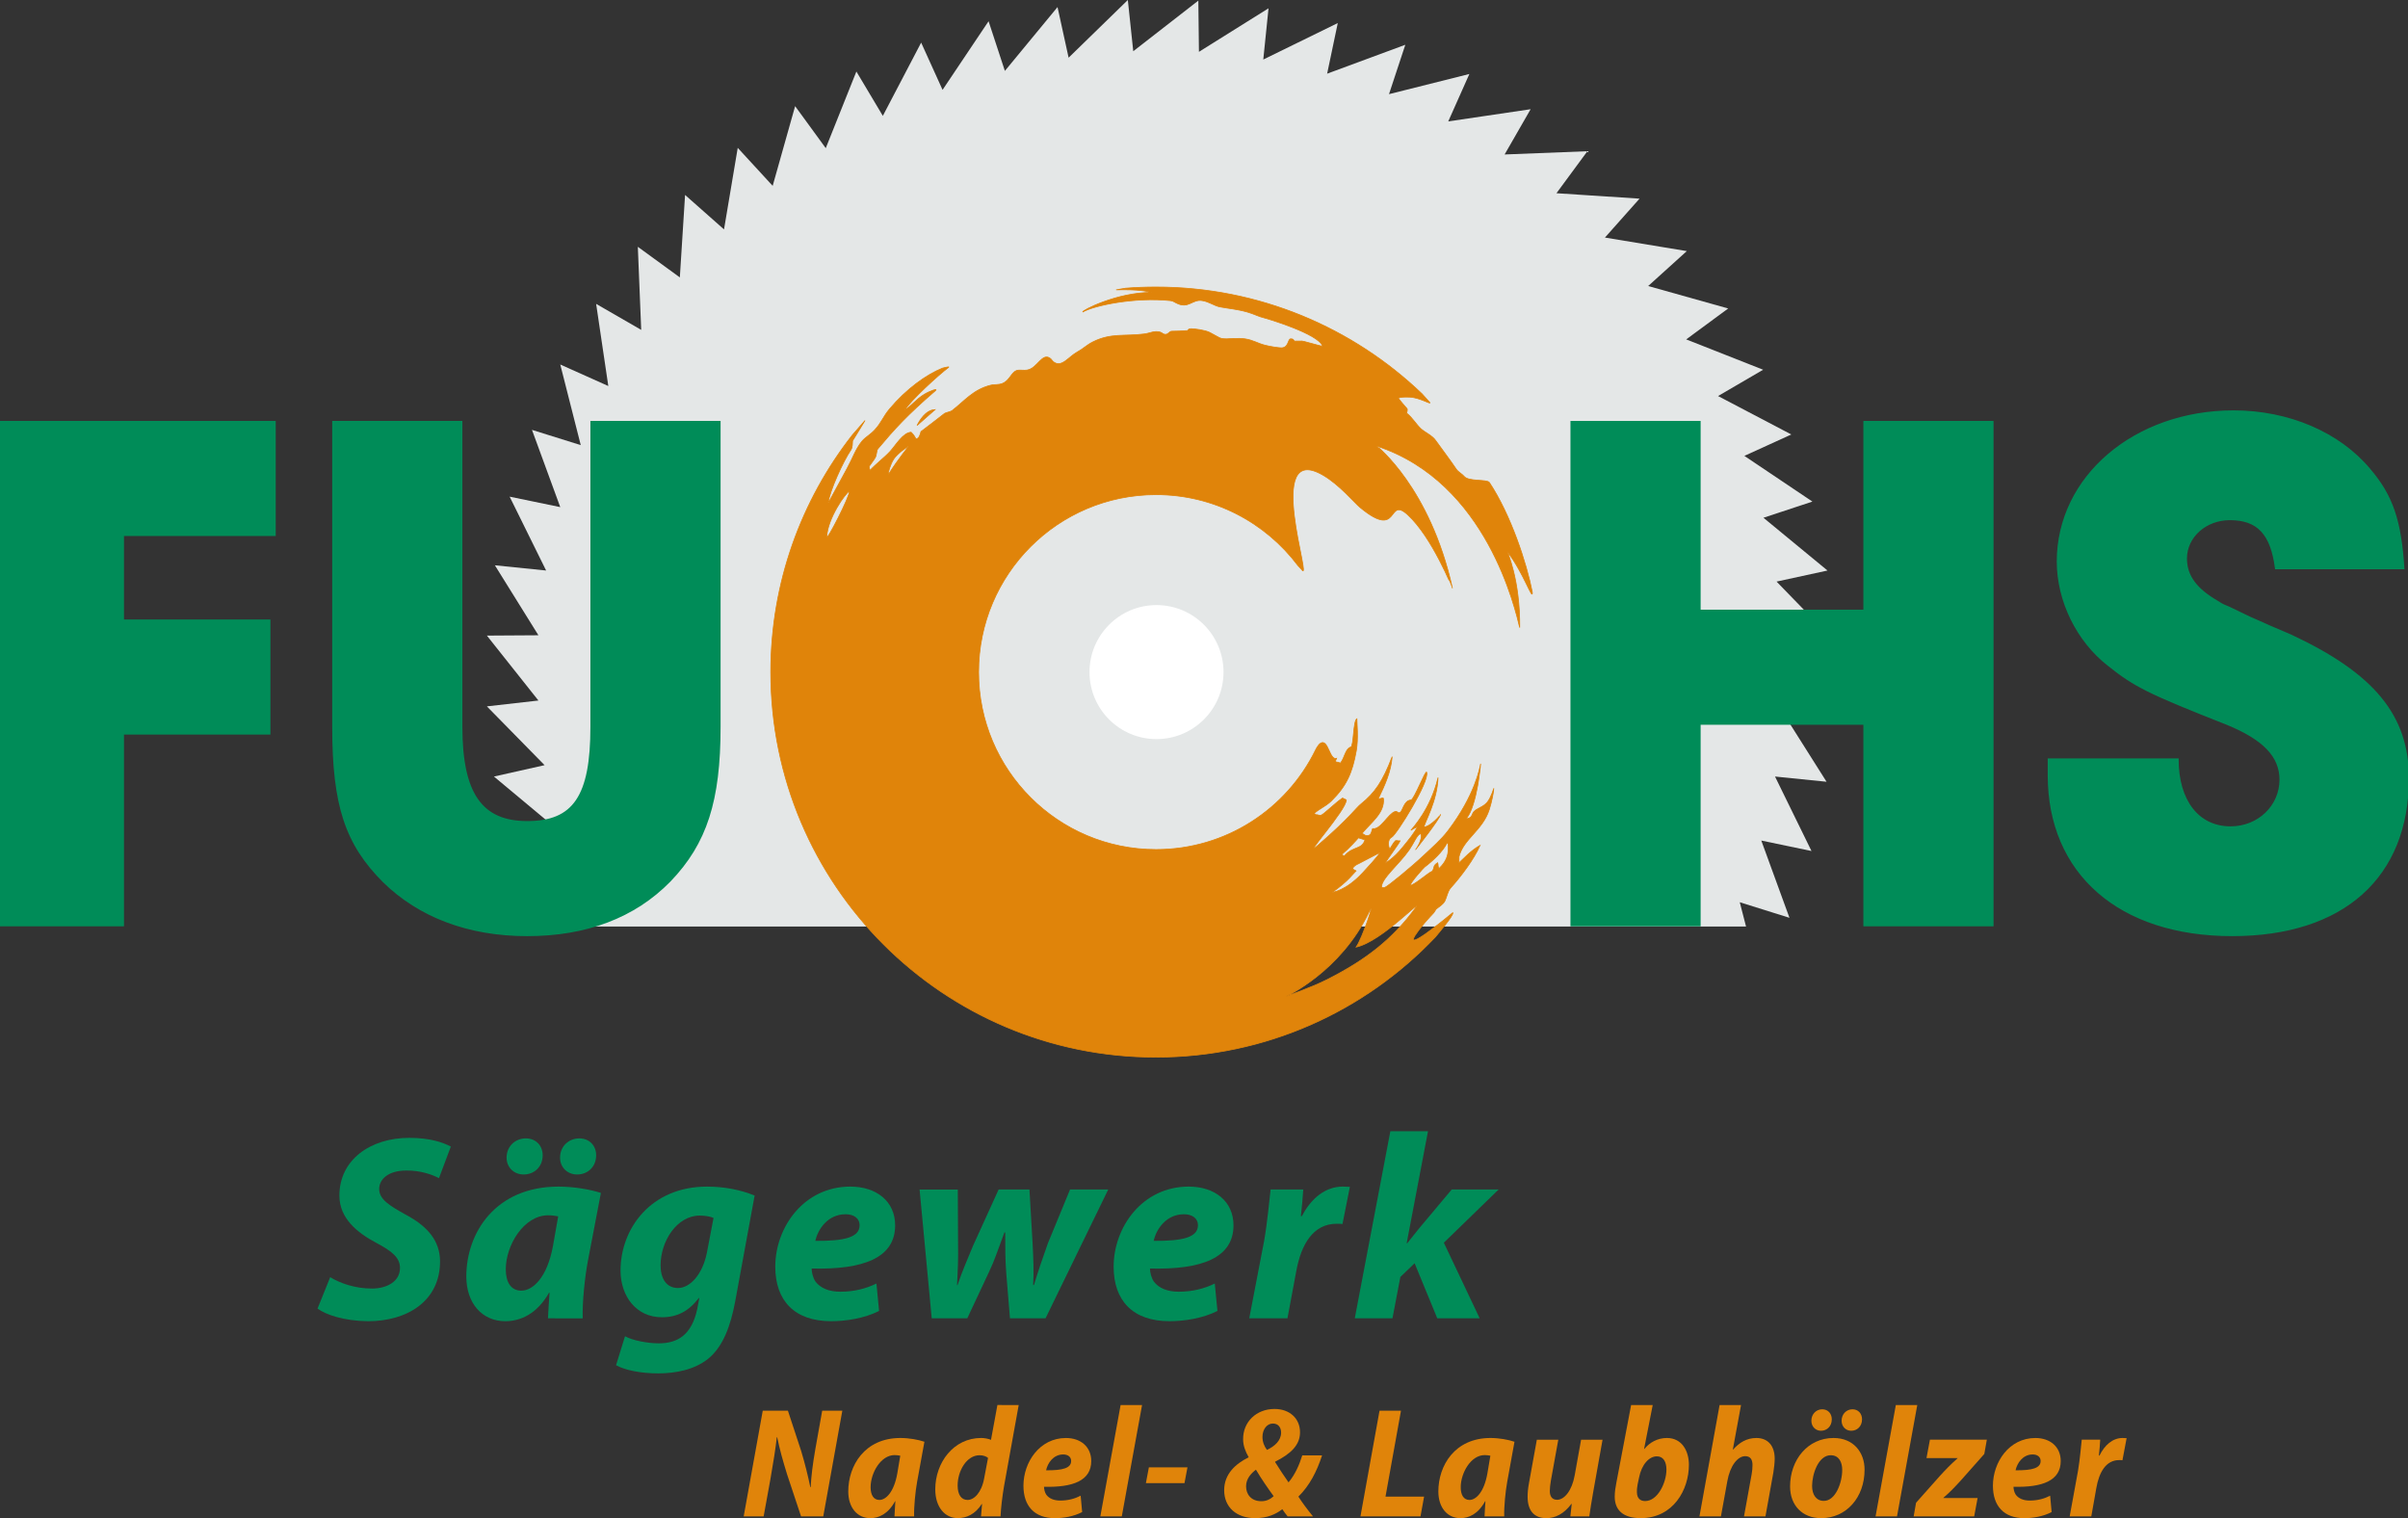
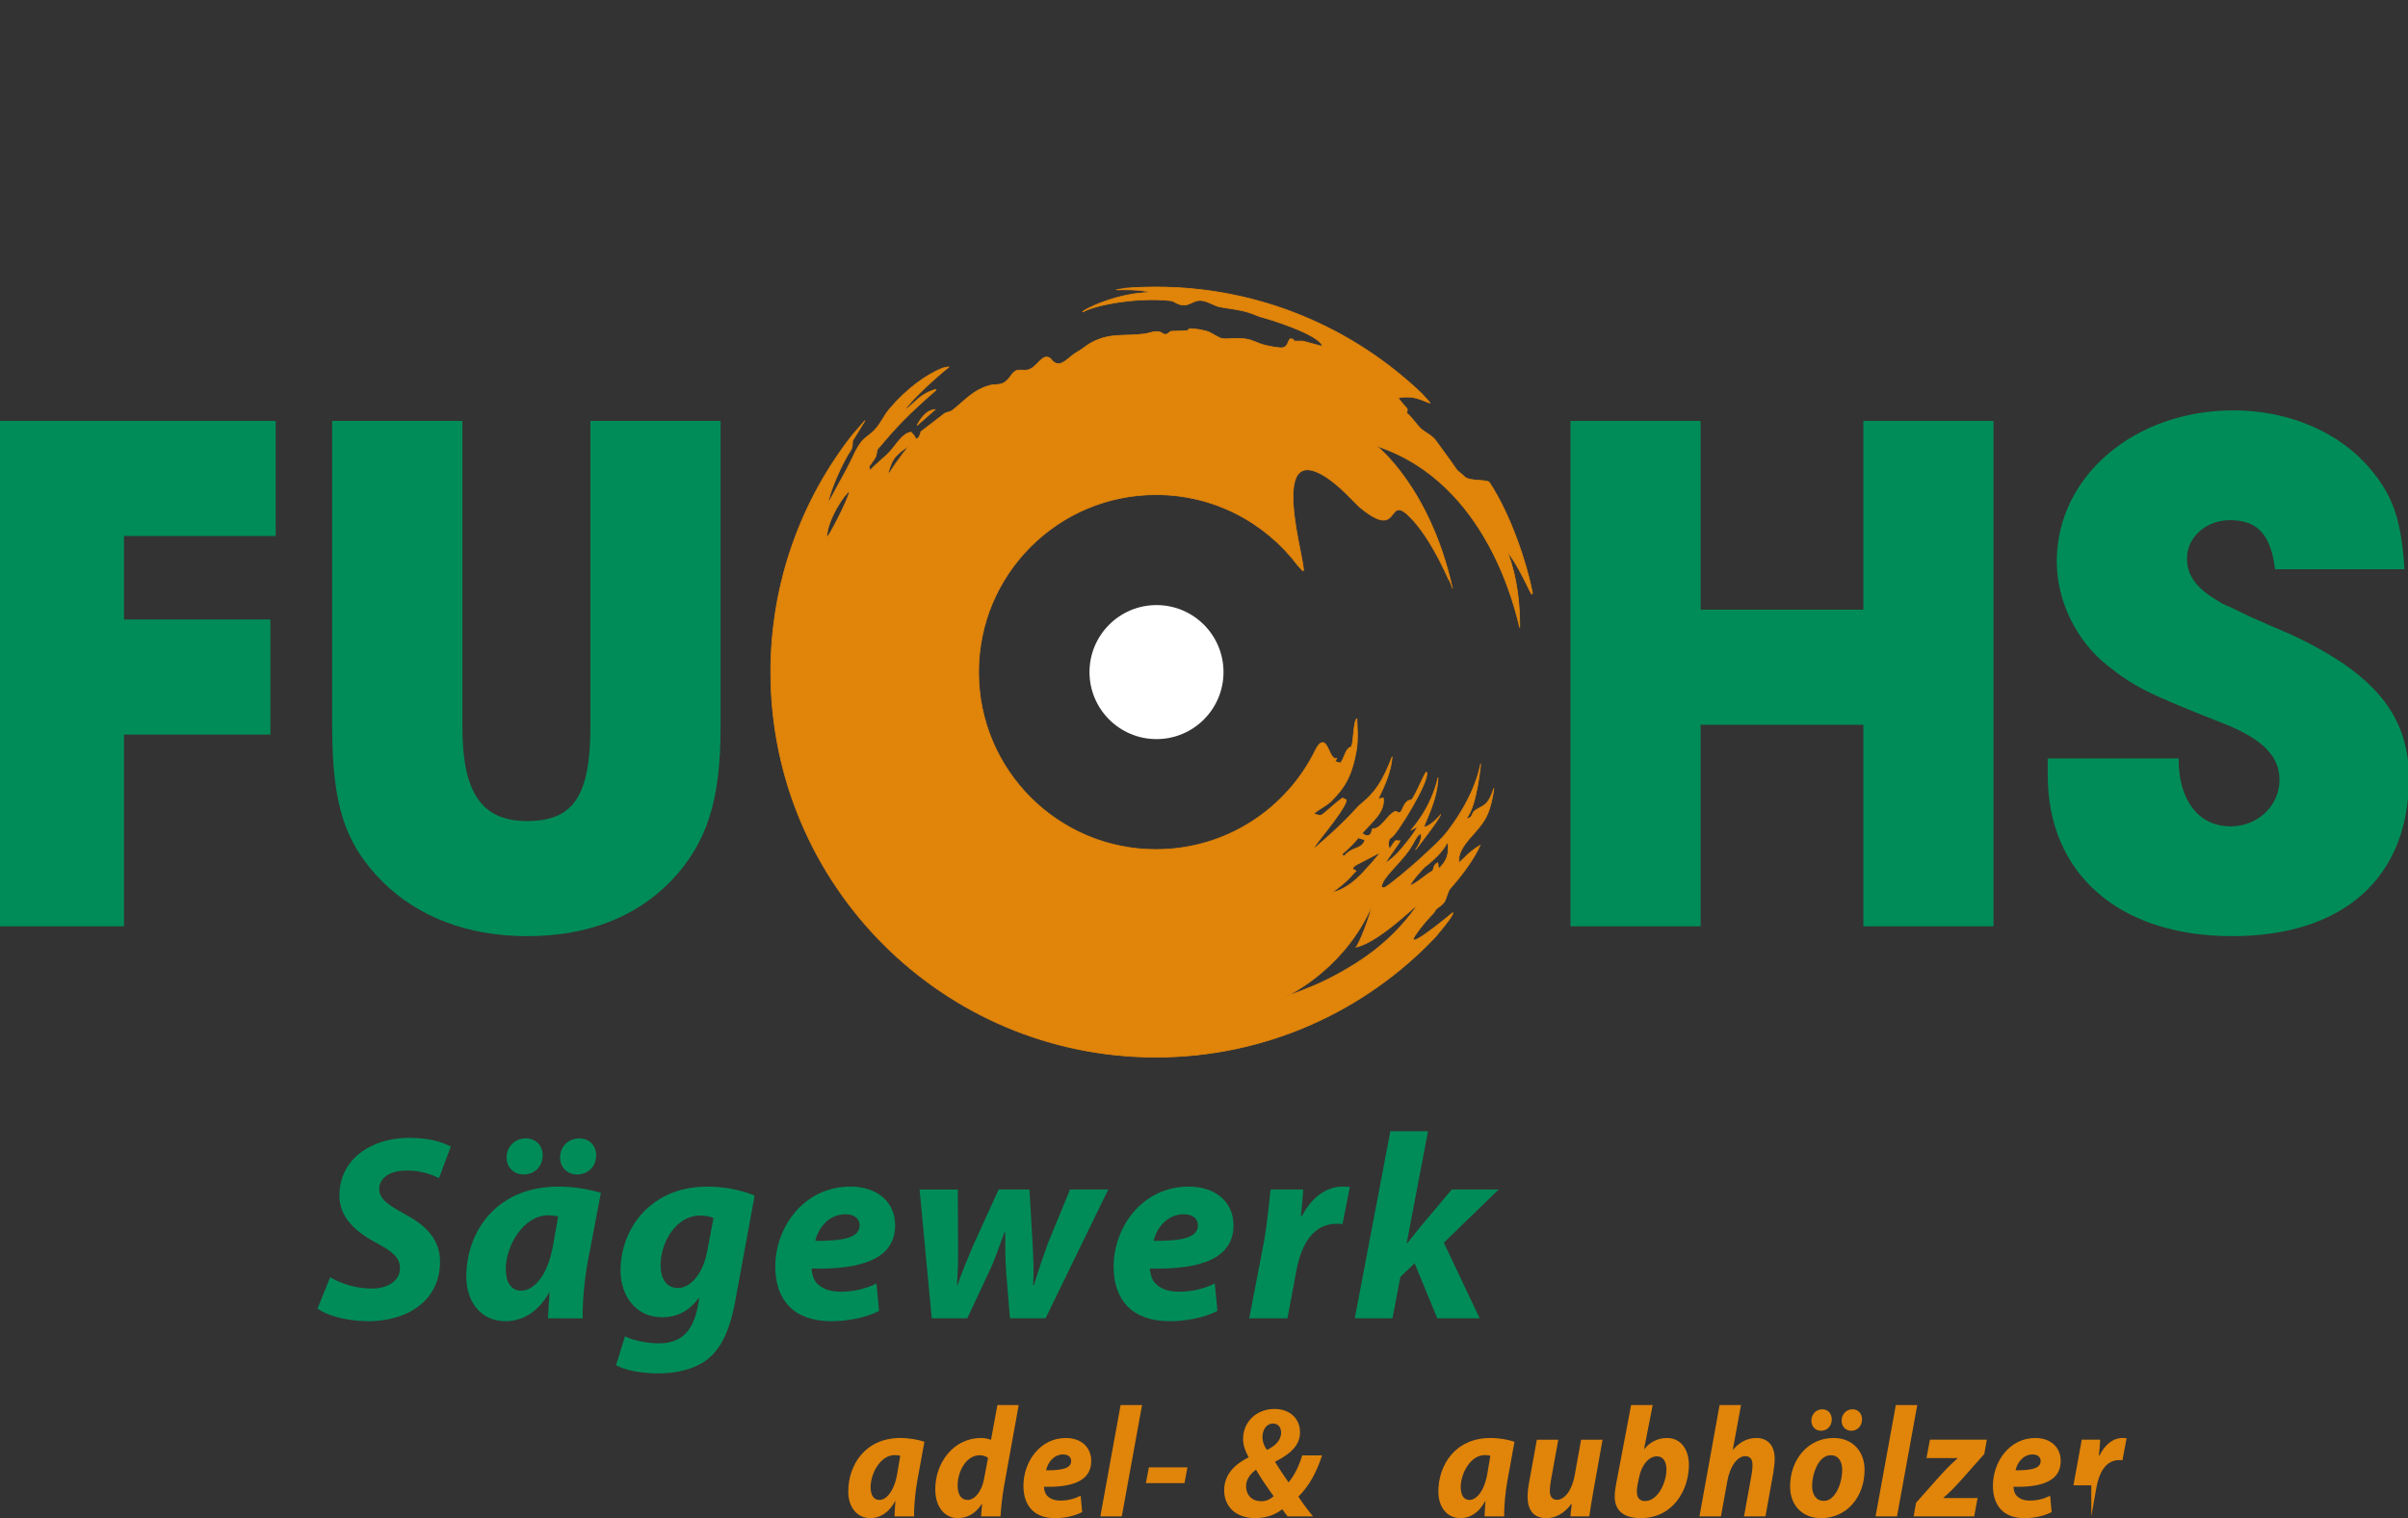
<svg xmlns="http://www.w3.org/2000/svg" version="1.1" id="Ebene_1" x="0px" y="0px" width="186.171px" height="117.373px" viewBox="0 0 186.171 117.373" enable-background="new 0 0 186.171 117.373" xml:space="preserve">
  <rect x="0" y="0" width="186.171" height="117.373" fill="#333333" stroke="none" />
  <g>
-     <polygon fill="#E4E7E7" points="42.932,71.633 40.962,70.588 44.566,68.946 39.307,65.391 43.079,64.117 38.189,60.037    42.104,59.158 37.643,54.612 41.627,54.16 37.643,49.14 41.627,49.115 38.261,43.705 42.222,44.109 39.402,38.398 43.316,39.207    41.129,33.235 44.9,34.414 43.316,28.181 47.031,29.845 46.089,23.493 49.574,25.504 49.313,19.081 52.561,21.448 52.965,15.072    55.976,17.735 57.037,11.431 59.738,14.368 61.474,8.207 63.842,11.454 66.21,5.53 68.255,8.958 71.218,3.295 72.873,6.947    76.43,1.641 77.691,5.482 81.761,0.547 82.618,4.46 87.197,0 87.616,3.961 92.648,0.047 92.694,4.008 98.074,0.642 97.669,4.603    103.428,1.783 102.606,5.696 108.65,3.461 107.389,7.279 113.602,5.72 111.969,9.386 118.338,8.444 116.327,11.943 122.727,11.692    120.335,14.939 126.759,15.358 124.083,18.367 130.413,19.413 127.426,22.114 133.613,23.849 130.366,26.24 136.315,28.585    132.829,30.62 138.493,33.591 134.864,35.246 140.124,38.779 136.338,40.029 141.29,44.109 137.352,44.965 141.835,49.582    137.85,50.01 141.764,55.039 137.803,55.039 141.217,60.441 137.233,60.037 140.053,65.795 136.172,64.986 138.35,70.959    134.507,69.755 134.993,71.633 42.932,71.633  " />
    <path fill="#FFFFFF" d="M84.233,51.963c0-2.861,2.319-5.182,5.18-5.182c2.862,0,5.181,2.32,5.181,5.182   c0,2.86-2.319,5.18-5.181,5.18C86.552,57.143,84.233,54.823,84.233,51.963L84.233,51.963z" />
    <path fill-rule="evenodd" clip-rule="evenodd" fill="#E0840A" d="M100.618,44.012c0.963,1.42-2.985-9.994,1.683-7.268   c1.265,0.739,2.417,2.125,2.831,2.47c3.146,2.621,2.065-0.926,3.713,0.594c1.902,1.759,3.455,5.696,3.449,5.677   c-1.74-7.816-5.863-11.002-5.843-10.995c8.55,2.811,10.72,12.733,11.045,14.034c0.038-3.713-0.987-5.917-0.964-5.886   c1.291,1.696,1.971,3.883,1.94,3.16c-0.438-2.257-1.679-6.021-3.325-8.498c-0.184-0.261-1.638-0.046-1.96-0.48   c-0.092-0.131-0.45-0.335-0.578-0.521c-0.509-0.76-1.163-1.608-1.624-2.26c-0.266-0.38-0.853-0.626-1.148-0.909   c-0.352-0.337-0.646-0.839-1.067-1.176c-0.017-0.075,0.063-0.253,0.024-0.347c-0.246-0.267-0.518-0.61-0.697-0.827   c0.225-0.079,0.381-0.093,0.873-0.079c0.766,0.022,1.695,0.601,1.577,0.423l-0.603-0.672c-5.346-5.117-12.598-8.262-20.583-8.262   c-0.791,0-1.568,0.031-2.345,0.092l-0.725,0.125c1.822-0.037,2.32,0.104,2.758,0.2c-2.677-0.008-5.451,1.415-5.338,1.513   c0.879-0.504,4.019-1.166,6.766-0.879c0.187,0.019,0.282,0.085,0.446,0.174c0.957,0.515,1.244-0.304,2.026-0.174   c0.562,0.093,0.92,0.401,1.375,0.488c0.688,0.13,1.316,0.169,2.129,0.401c0.497,0.143,0.895,0.359,1.25,0.436   c0.312,0.076,4.232,1.253,4.542,2.182c0.03,0.094-1.597-0.452-1.667-0.376h-0.504c-0.084-0.097-0.06-0.175-0.281-0.175   c-0.242,0-0.145,0.695-0.729,0.695c-0.221,0-0.854-0.096-1.275-0.205c-0.557-0.141-0.916-0.4-1.539-0.49   c-0.537-0.077-1.391,0-1.391,0c-0.596,0-0.512-0.071-1.33-0.495c-0.393-0.195-1.222-0.288-1.443-0.288   c-0.22,0-0.198,0.093-0.274,0.144c-0.43,0.031-0.868,0.052-1.221,0.052c-0.188,0-0.257,0.239-0.479,0.239   c-0.221,0-0.245-0.128-0.414-0.173c-0.468-0.127-0.754,0.083-1.236,0.144c-1.55,0.195-2.56-0.087-3.958,0.609   c-0.502,0.251-0.717,0.513-1.211,0.782c-0.68,0.372-1.205,1.234-1.83,0.775c-0.124-0.091-0.149-0.196-0.275-0.286   c-0.619-0.446-0.987,0.756-1.736,0.901c-0.341,0.066-0.646-0.042-0.885,0.056c-0.381,0.163-0.525,0.761-1.036,0.977   c-0.352,0.149-0.597,0.061-0.967,0.155c-1.334,0.341-1.999,1.22-2.948,1.948c-0.163,0.12-0.471,0.142-0.591,0.229   c-0.668,0.521-1.314,1.021-1.821,1.4c-0.066,0.229-0.13,0.536-0.389,0.573c-0.075-0.155-0.177-0.34-0.375-0.523   c-0.625,0.03-1.178,1-1.627,1.488c-0.438,0.478-1.084,0.955-1.553,1.466l-0.069-0.3c0.163-0.244,0.367-0.496,0.472-0.68   c0.136-0.239,0.089-0.548,0.207-0.689c1.278-1.521,2.244-2.592,4.437-4.487c0.262-0.227-0.388-0.003-0.846,0.272   c-0.642,0.386-1.027,0.932-1.499,1.2c0.467-0.752,2.58-2.687,3.383-3.29c0.125-0.095-0.473,0.063-0.473,0.063   c-1.269,0.513-2.798,1.616-4.098,3.16c-0.504,0.599-0.625,1.066-1.161,1.636c-0.35,0.371-0.721,0.552-0.978,0.867   c-0.49,0.598-0.698,1.276-1.145,2.093c-0.571,1.041-1.259,2.337-1.461,2.67c0.1-0.9,1.156-3.222,1.758-4.102   c0.138-0.206,0.113-0.54,0.128-0.703c0.059-0.078,0.961-1.57,0.961-1.57L65.9,33.632c-3.954,5.054-6.311,11.417-6.311,18.331   c0,16.441,13.329,29.771,29.771,29.771c8.504,0,16.181-3.566,21.606-9.284c0.183-0.231,1.443-1.673,1.357-1.891   c0,0-4.943,4.136-2.234,0.856c0.282-0.343,0.762-0.846,0.762-0.846c0.061-0.075,0.115-0.186,0.178-0.278   c0.229-0.194,0.541-0.355,0.688-0.649c0.146-0.293,0.199-0.72,0.439-0.994c0.787-0.871,1.805-2.22,2.273-3.291   c-0.719,0.407-1.281,1.039-1.633,1.356l0.007-0.476c0.319-1.354,1.821-2.035,2.337-3.643c0.2-0.627,0.345-1.395,0.352-1.652   c0,0-0.209,0.715-0.5,1.072c-0.319,0.394-0.807,0.463-1.057,0.754c-0.115,0.136-0.131,0.404-0.357,0.478   c-0.227,0.075-0.1,0.048-0.195,0.021c0.824-1.021,1.092-4.222,1.092-4.222c-0.062,0.283-0.407,2.403-2.535,5.196   c-0.508,0.67-1.232,1.297-1.846,1.877c-0.952,0.899-2.798,2.417-3.023,2.49c-0.227,0.073-0.212-0.029-0.262,0.006   c-0.033-0.684,1.347-1.764,2.154-2.928c0.324-0.467,0.591-1.132,0.818-1.207c0.225-0.071,0.107,0.62-0.344,1.223   c0,0,1.869-2.371,1.943-2.74c0.029,0-0.725,0.919-1.289,0.983c0.051-0.37,1.026-1.995,1.09-3.831   c-0.567,2.445-1.994,3.934-2.1,4.081c0.211-0.151,0.479-0.229,0.536-0.345c-0.24,0.541-0.695,1.061-1.161,1.641   c-0.721,0.904-1.369,1.25-1.369,1.25c0.174-0.316,1.109-1.564,1.16-1.732c-0.141,0.016-0.264-0.043-0.362-0.009   c-0.159,0.153-0.336,0.505-0.444,0.64c-0.135-0.277-0.152-0.77,0.16-0.918c0.346-0.162,2.947-4.321,2.698-5.016   c-0.079-0.221-0.973,2.13-1.21,2.145c-0.572,0.037-0.637,0.896-0.863,0.971c-0.227,0.073-0.154-0.146-0.381-0.074   c-0.52,0.17-1.119,1.435-1.721,1.314c-0.076,0.105-0.07,0.448-0.295,0.521c-0.227,0.074-0.376-0.047-0.516-0.164   c0.718-0.857,1.745-1.576,1.648-2.674c-0.014-0.15-0.455,0.123-0.39-0.014c0.486-1.008,0.97-2.057,1.063-3.231   c-0.733,1.931-1.347,2.801-2.396,3.647c-0.424,0.332-0.771,0.979-3.373,3.233c-1.29,1.116,2.234-2.754,2.223-3.536l-0.29-0.143   c-0.595,0.391-1.433,1.25-1.658,1.325c-0.159,0.052-0.499-0.116-0.501-0.109c-0.049-0.155,0.834-0.544,1.286-0.986   c1.202-1.181,1.632-2.208,1.933-3.867c0.176-0.958,0.043-2.243,0.046-2.496c-0.294,0.179-0.239,2.111-0.465,2.186   c-0.44,0.143-0.47,0.835-0.808,1.246c-0.092-0.055-0.305-0.083-0.401-0.114l0.106-0.253c-0.541,0.172-0.642-1.507-1.22-1.183   c-0.218,0.123-0.407,0.537-0.407,0.537c-2.23,4.558-6.915,7.694-12.331,7.694c-7.576,0-13.717-6.142-13.717-13.718   s6.141-13.718,13.717-13.718c4.482,0,8.463,2.149,10.965,5.474L100.618,44.012L100.618,44.012z M105.037,66.775l1.647-0.861   c-0.079,0.225-1.161,1.386-1.309,1.545c-1.332,1.438-2.379,1.532-2.379,1.532c1.236-0.856,1.687-1.521,1.846-1.663   c-0.076-0.056-0.165-0.056-0.269-0.168C104.66,66.961,104.852,66.854,105.037,66.775L105.037,66.775z M99.403,77.045   c0,0,4.212-1.875,6.461-6.571c0.508-1.06-0.537,2.082-1.014,2.747c1.996-0.428,5.328-4.027,4.563-2.993   c-1.759,2.376-3.744,3.958-6.809,5.51C101.405,76.348,99.403,77.045,99.403,77.045L99.403,77.045z M111.886,65.141   c0.118,0.1,0.103,0.528,0.048,0.855c-0.089,0.51-0.411,0.898-0.668,1.139c-0.121-0.099-0.047-0.285-0.113-0.438   c-0.398,0.258-0.216,0.342-0.414,0.656c-0.328,0.127-1.314,1.023-1.702,1.104c-0.024-0.209,1.062-1.404,1.122-1.436   C110.696,66.621,111.602,65.803,111.886,65.141L111.886,65.141z M105.023,64.775l0.505,0.156c-0.221,0.765-0.914,0.48-1.55,1.203   c-0.062,0.074-0.12,0.014-0.243-0.071C104.319,65.57,104.834,64.994,105.023,64.775L105.023,64.775z M70.23,34.511   c-0.019,0.082-0.694,0.828-1.554,2.191c-0.027-0.126,0.149-0.788,0.419-1.206C69.413,35.006,70.231,34.5,70.23,34.511L70.23,34.511   z M65.674,37.977c0.025,0.412-1.761,3.884-1.75,3.531C63.967,40.118,65.373,38.093,65.674,37.977L65.674,37.977z M72.295,31.667   c-0.357,0.315-1.362,1.192-1.395,1.229C71.061,32.57,71.553,31.691,72.295,31.667L72.295,31.667z" />
    <path fill="none" stroke="#E0840A" stroke-width="0.057" stroke-miterlimit="3.864" d="M100.618,44.012   c0.963,1.42-2.985-9.994,1.683-7.268c1.265,0.739,2.417,2.125,2.831,2.47c3.146,2.621,2.065-0.926,3.713,0.594   c1.902,1.759,3.455,5.696,3.449,5.677c-1.74-7.816-5.863-11.002-5.843-10.995c8.55,2.811,10.72,12.733,11.045,14.034   c0.038-3.713-0.987-5.917-0.964-5.886c1.291,1.696,1.971,3.883,1.94,3.16c-0.438-2.257-1.679-6.021-3.325-8.498   c-0.184-0.261-1.638-0.046-1.96-0.48c-0.092-0.131-0.45-0.335-0.578-0.521c-0.509-0.76-1.163-1.608-1.624-2.26   c-0.266-0.38-0.853-0.626-1.148-0.909c-0.352-0.337-0.646-0.839-1.067-1.176c-0.017-0.075,0.063-0.253,0.024-0.347   c-0.246-0.267-0.518-0.61-0.697-0.827c0.225-0.079,0.381-0.093,0.873-0.079c0.766,0.022,1.695,0.601,1.577,0.423l-0.603-0.672   c-5.346-5.117-12.598-8.262-20.583-8.262c-0.791,0-1.568,0.031-2.345,0.092l-0.725,0.125c1.822-0.037,2.32,0.104,2.758,0.2   c-2.677-0.008-5.451,1.415-5.338,1.513c0.879-0.504,4.019-1.166,6.766-0.879c0.187,0.019,0.282,0.085,0.446,0.174   c0.957,0.515,1.244-0.304,2.026-0.174c0.562,0.093,0.92,0.401,1.375,0.488c0.688,0.13,1.316,0.169,2.129,0.401   c0.497,0.143,0.895,0.359,1.25,0.436c0.312,0.076,4.232,1.253,4.542,2.182c0.03,0.094-1.597-0.452-1.667-0.376h-0.504   c-0.084-0.097-0.06-0.175-0.281-0.175c-0.242,0-0.145,0.695-0.729,0.695c-0.221,0-0.854-0.096-1.275-0.205   c-0.557-0.141-0.916-0.4-1.539-0.49c-0.537-0.077-1.391,0-1.391,0c-0.596,0-0.512-0.071-1.33-0.495   c-0.393-0.195-1.222-0.288-1.443-0.288c-0.22,0-0.198,0.093-0.274,0.144c-0.43,0.031-0.868,0.052-1.221,0.052   c-0.188,0-0.257,0.239-0.479,0.239c-0.221,0-0.245-0.128-0.414-0.173c-0.468-0.127-0.754,0.083-1.236,0.144   c-1.55,0.195-2.56-0.087-3.958,0.609c-0.502,0.251-0.717,0.513-1.211,0.782c-0.68,0.372-1.205,1.234-1.83,0.775   c-0.124-0.091-0.149-0.196-0.275-0.286c-0.619-0.446-0.987,0.756-1.736,0.901c-0.341,0.066-0.646-0.042-0.885,0.056   c-0.381,0.163-0.525,0.761-1.036,0.977c-0.352,0.149-0.597,0.061-0.967,0.155c-1.334,0.341-1.999,1.22-2.948,1.948   c-0.163,0.12-0.471,0.142-0.591,0.229c-0.668,0.521-1.314,1.021-1.821,1.4c-0.066,0.229-0.13,0.536-0.389,0.573   c-0.075-0.155-0.177-0.34-0.375-0.523c-0.625,0.03-1.178,1-1.627,1.488c-0.438,0.478-1.084,0.955-1.553,1.466l-0.069-0.3   c0.163-0.244,0.367-0.496,0.472-0.68c0.136-0.239,0.089-0.548,0.207-0.689c1.278-1.521,2.244-2.592,4.437-4.487   c0.262-0.227-0.388-0.003-0.846,0.272c-0.642,0.386-1.027,0.932-1.499,1.2c0.467-0.752,2.58-2.687,3.383-3.29   c0.125-0.095-0.473,0.063-0.473,0.063c-1.269,0.513-2.798,1.616-4.098,3.16c-0.504,0.599-0.625,1.066-1.161,1.636   c-0.35,0.371-0.721,0.552-0.978,0.867c-0.49,0.598-0.698,1.276-1.145,2.093c-0.571,1.041-1.259,2.337-1.461,2.67   c0.1-0.9,1.156-3.222,1.758-4.102c0.138-0.206,0.113-0.54,0.128-0.703c0.059-0.078,0.961-1.57,0.961-1.57L65.9,33.632   c-3.954,5.054-6.311,11.417-6.311,18.331c0,16.441,13.329,29.771,29.771,29.771c8.504,0,16.181-3.566,21.606-9.284   c0.183-0.231,1.443-1.673,1.357-1.891c0,0-4.943,4.136-2.234,0.856c0.282-0.343,0.762-0.846,0.762-0.846   c0.061-0.075,0.115-0.186,0.178-0.278c0.229-0.194,0.541-0.355,0.688-0.649c0.146-0.293,0.199-0.72,0.439-0.994   c0.787-0.871,1.805-2.22,2.273-3.291c-0.719,0.407-1.281,1.039-1.633,1.356l0.007-0.476c0.319-1.354,1.821-2.035,2.337-3.643   c0.2-0.627,0.345-1.395,0.352-1.652c0,0-0.209,0.715-0.5,1.072c-0.319,0.394-0.807,0.463-1.057,0.754   c-0.115,0.136-0.131,0.404-0.357,0.478c-0.227,0.075-0.1,0.048-0.195,0.021c0.824-1.021,1.092-4.222,1.092-4.222   c-0.062,0.283-0.407,2.403-2.535,5.196c-0.508,0.67-1.232,1.297-1.846,1.877c-0.952,0.899-2.798,2.417-3.023,2.49   c-0.227,0.073-0.212-0.029-0.262,0.006c-0.033-0.684,1.347-1.764,2.154-2.928c0.324-0.467,0.591-1.132,0.818-1.207   c0.225-0.071,0.107,0.62-0.344,1.223c0,0,1.869-2.371,1.943-2.74c0.029,0-0.725,0.919-1.289,0.983   c0.051-0.37,1.026-1.995,1.09-3.831c-0.567,2.445-1.994,3.934-2.1,4.081c0.211-0.151,0.479-0.229,0.536-0.345   c-0.24,0.541-0.695,1.061-1.161,1.641c-0.721,0.904-1.369,1.25-1.369,1.25c0.174-0.316,1.109-1.564,1.16-1.732   c-0.141,0.016-0.264-0.043-0.362-0.009c-0.159,0.153-0.336,0.505-0.444,0.64c-0.135-0.277-0.152-0.77,0.16-0.918   c0.346-0.162,2.947-4.321,2.698-5.016c-0.079-0.221-0.973,2.13-1.21,2.145c-0.572,0.037-0.637,0.896-0.863,0.971   c-0.227,0.073-0.154-0.146-0.381-0.074c-0.52,0.17-1.119,1.435-1.721,1.314c-0.076,0.105-0.07,0.448-0.295,0.521   c-0.227,0.074-0.376-0.047-0.516-0.164c0.718-0.857,1.745-1.576,1.648-2.674c-0.014-0.15-0.455,0.123-0.39-0.014   c0.486-1.008,0.97-2.057,1.063-3.231c-0.733,1.931-1.347,2.801-2.396,3.647c-0.424,0.332-0.771,0.979-3.373,3.233   c-1.29,1.116,2.234-2.754,2.223-3.536l-0.29-0.143c-0.595,0.391-1.433,1.25-1.658,1.325c-0.159,0.052-0.499-0.116-0.501-0.109   c-0.049-0.155,0.834-0.544,1.286-0.986c1.202-1.181,1.632-2.208,1.933-3.867c0.176-0.958,0.043-2.243,0.046-2.496   c-0.294,0.179-0.239,2.111-0.465,2.186c-0.44,0.143-0.47,0.835-0.808,1.246c-0.092-0.055-0.305-0.083-0.401-0.114l0.106-0.253   c-0.541,0.172-0.642-1.507-1.22-1.183c-0.218,0.123-0.407,0.537-0.407,0.537c-2.23,4.558-6.915,7.694-12.331,7.694   c-7.576,0-13.717-6.142-13.717-13.718s6.141-13.718,13.717-13.718c4.482,0,8.463,2.149,10.965,5.474L100.618,44.012L100.618,44.012   z M105.037,66.775l1.647-0.861c-0.079,0.225-1.161,1.386-1.309,1.545c-1.332,1.438-2.379,1.532-2.379,1.532   c1.236-0.856,1.687-1.521,1.846-1.663c-0.076-0.056-0.165-0.056-0.269-0.168C104.66,66.961,104.852,66.854,105.037,66.775   L105.037,66.775z M99.403,77.045c0,0,4.212-1.875,6.461-6.571c0.508-1.06-0.537,2.082-1.014,2.747   c1.996-0.428,5.328-4.027,4.563-2.993c-1.759,2.376-3.744,3.958-6.809,5.51C101.405,76.348,99.403,77.045,99.403,77.045   L99.403,77.045z M111.886,65.141c0.118,0.1,0.103,0.528,0.048,0.855c-0.089,0.51-0.411,0.898-0.668,1.139   c-0.121-0.099-0.047-0.285-0.113-0.438c-0.398,0.258-0.216,0.342-0.414,0.656c-0.328,0.127-1.314,1.023-1.702,1.104   c-0.024-0.209,1.062-1.404,1.122-1.436C110.696,66.621,111.602,65.803,111.886,65.141L111.886,65.141z M105.023,64.775l0.505,0.156   c-0.221,0.765-0.914,0.48-1.55,1.203c-0.062,0.074-0.12,0.014-0.243-0.071C104.319,65.57,104.834,64.994,105.023,64.775   L105.023,64.775z M70.23,34.511c-0.019,0.082-0.694,0.828-1.554,2.191c-0.027-0.126,0.149-0.788,0.419-1.206   C69.413,35.006,70.231,34.5,70.23,34.511L70.23,34.511z M65.674,37.977c0.025,0.412-1.761,3.884-1.75,3.531   C63.967,40.118,65.373,38.093,65.674,37.977L65.674,37.977z M72.295,31.667c-0.357,0.315-1.362,1.192-1.395,1.229   C71.061,32.57,71.553,31.691,72.295,31.667L72.295,31.667z" />
-     <path fill="#E0840A" d="M59.04,117.238l0.52-2.861c0.229-1.298,0.413-2.449,0.494-3.251h0.035c0.208,0.995,0.416,1.735,0.76,2.851   l1.084,3.262h1.716l1.474-8.173h-1.556l-0.53,2.972c-0.207,1.199-0.322,2.097-0.357,2.936h-0.034   c-0.185-0.898-0.393-1.747-0.704-2.791l-1.025-3.116h-1.946l-1.474,8.173H59.04L59.04,117.238z" />
    <path fill-rule="evenodd" clip-rule="evenodd" fill="#E0840A" d="M70.674,117.238c-0.022-0.738,0.093-1.903,0.23-2.667l0.566-3.104   c-0.461-0.158-1.176-0.291-1.856-0.291c-2.765,0-4.032,2.135-4.032,4.135c0,1.237,0.691,2.063,1.707,2.063   c0.657,0,1.382-0.329,1.912-1.311h0.022c-0.022,0.424-0.057,0.838-0.068,1.176H70.674L70.674,117.238z M69.373,113.916   c-0.254,1.455-0.888,2.05-1.382,2.05c-0.461,0-0.681-0.4-0.681-0.982c0-1.104,0.784-2.486,1.855-2.486   c0.173,0,0.311,0.024,0.438,0.05L69.373,113.916L69.373,113.916z" />
    <path fill-rule="evenodd" clip-rule="evenodd" fill="#E0840A" d="M77.113,108.629l-0.495,2.691   c-0.231-0.098-0.531-0.145-0.761-0.145c-2.132,0-3.548,1.903-3.548,3.965c0,1.431,0.783,2.232,1.74,2.232   c0.668,0,1.359-0.305,1.854-1.093h0.024l-0.081,0.958h1.509c0.035-0.703,0.138-1.54,0.265-2.304l1.14-6.306H77.113L77.113,108.629z    M76.087,114.305c-0.208,1.127-0.794,1.661-1.278,1.661s-0.771-0.4-0.771-1.116c0-1.139,0.702-2.34,1.693-2.34   c0.277,0,0.519,0.084,0.657,0.206L76.087,114.305L76.087,114.305z" />
    <path fill-rule="evenodd" clip-rule="evenodd" fill="#E0840A" d="M83.55,115.639c-0.45,0.23-0.968,0.375-1.578,0.375   c-0.484,0-0.865-0.157-1.083-0.459c-0.116-0.171-0.173-0.438-0.173-0.607c2.259,0.06,3.652-0.485,3.652-1.988   c0-1.104-0.817-1.783-1.958-1.783c-2.04,0-3.284,1.879-3.284,3.687c0,1.553,0.83,2.511,2.442,2.511c0.623,0,1.44-0.123,2.097-0.473   L83.55,115.639L83.55,115.639z M82.813,112.959c0,0.545-0.646,0.727-1.936,0.715c0.116-0.545,0.552-1.225,1.325-1.225   c0.38,0,0.611,0.205,0.611,0.496V112.959L82.813,112.959z" />
    <polygon fill="#E0840A" points="86.73,117.238 88.297,108.629 86.638,108.629 85.071,117.238 86.73,117.238  " />
    <polygon fill="#E0840A" points="88.824,113.443 88.593,114.668 91.577,114.668 91.808,113.443 88.824,113.443  " />
    <path fill-rule="evenodd" clip-rule="evenodd" fill="#E0840A" d="M101.512,117.238c-0.438-0.532-0.83-1.067-1.129-1.527   c0.876-0.873,1.417-1.928,1.832-3.189h-1.533c-0.229,0.739-0.563,1.492-1.061,2.086c-0.311-0.449-0.725-1.056-1.035-1.564v-0.036   c1.244-0.62,1.923-1.31,1.923-2.269c0-1.078-0.806-1.807-1.97-1.807c-1.428,0-2.442,1.02-2.43,2.342   c0,0.497,0.183,0.957,0.426,1.381l-0.012,0.023c-1.002,0.498-1.878,1.287-1.878,2.535c0,1.322,0.956,2.16,2.396,2.16   c0.945,0,1.602-0.305,2.098-0.691c0.137,0.193,0.253,0.375,0.414,0.557H101.512L101.512,117.238z M97.515,116.063   c-0.772,0-1.177-0.521-1.177-1.152c0-0.605,0.416-1.018,0.762-1.285c0.438,0.74,0.98,1.516,1.371,2.05   c-0.242,0.218-0.541,0.388-0.945,0.388H97.515L97.515,116.063z M98.413,110.059c0.438,0,0.634,0.328,0.634,0.705   c0,0.606-0.495,1.055-1.095,1.332c-0.219-0.291-0.346-0.629-0.346-1.004c0-0.582,0.346-1.033,0.795-1.033H98.413L98.413,110.059z" />
-     <polygon fill="#E0840A" points="105.182,117.238 109.824,117.238 110.101,115.711 107.118,115.711 108.315,109.065    106.656,109.065 105.182,117.238  " />
    <path fill-rule="evenodd" clip-rule="evenodd" fill="#E0840A" d="M116.297,117.238c-0.023-0.738,0.092-1.903,0.23-2.667   l0.563-3.104c-0.462-0.158-1.174-0.291-1.854-0.291c-2.765,0-4.032,2.135-4.032,4.135c0,1.237,0.691,2.063,1.705,2.063   c0.657,0,1.382-0.329,1.911-1.311h0.024c-0.024,0.424-0.058,0.838-0.069,1.176H116.297L116.297,117.238z M114.995,113.916   c-0.254,1.455-0.887,2.05-1.383,2.05c-0.461,0-0.678-0.4-0.678-0.982c0-1.104,0.781-2.486,1.854-2.486   c0.174,0,0.311,0.024,0.438,0.05L114.995,113.916L114.995,113.916z" />
    <path fill="#E0840A" d="M122.24,111.309l-0.495,2.753c-0.208,1.177-0.795,1.892-1.359,1.892c-0.416,0-0.564-0.303-0.564-0.679   c0-0.218,0.034-0.521,0.08-0.788l0.576-3.178h-1.659l-0.6,3.311c-0.079,0.412-0.114,0.775-0.114,1.092   c0,1.128,0.541,1.662,1.451,1.662c0.68,0,1.359-0.329,1.936-1.105l0.023,0.013l-0.104,0.958h1.463   c0.08-0.532,0.172-1.176,0.311-1.928l0.715-4.002H122.24L122.24,111.309z" />
    <path fill-rule="evenodd" clip-rule="evenodd" fill="#E0840A" d="M126.108,108.629l-1.141,6.002   c-0.07,0.353-0.127,0.717-0.127,1.08c0,1.055,0.668,1.662,2.004,1.662c2.535,0,3.732-2.207,3.732-4.123   c0-1.057-0.529-2.074-1.704-2.074c-0.691,0-1.325,0.327-1.739,0.849h-0.023l0.668-3.396H126.108L126.108,108.629z M126.717,114.256   c0.196-1.03,0.783-1.662,1.383-1.662c0.506,0,0.738,0.438,0.738,1.02c0,1.03-0.681,2.438-1.648,2.438   c-0.391,0-0.622-0.23-0.633-0.656c-0.012-0.24,0.021-0.46,0.057-0.654L126.717,114.256L126.717,114.256z" />
    <path fill="#E0840A" d="M133.051,117.238l0.494-2.717c0.208-1.188,0.795-1.939,1.383-1.939c0.414,0,0.564,0.279,0.564,0.679   c0,0.243-0.023,0.497-0.068,0.729l-0.589,3.249h1.659l0.611-3.396c0.057-0.326,0.103-0.788,0.103-1.067   c0-1.018-0.541-1.6-1.417-1.6c-0.737,0-1.324,0.352-1.797,0.896h-0.022l0.634-3.443h-1.658l-1.557,8.609H133.051L133.051,117.238z" />
    <path fill-rule="evenodd" clip-rule="evenodd" fill="#E0840A" d="M140.792,110.617c0.449,0,0.83-0.34,0.83-0.885   c0-0.438-0.287-0.775-0.737-0.775c-0.46,0-0.841,0.363-0.841,0.885c0,0.474,0.346,0.775,0.737,0.775H140.792L140.792,110.617z    M143.13,110.617c0.449,0,0.831-0.34,0.831-0.885c0-0.438-0.289-0.775-0.738-0.775c-0.461,0-0.842,0.363-0.842,0.885   c0,0.474,0.346,0.775,0.738,0.775H143.13L143.13,110.617z M140.803,117.373c1.937,0,3.354-1.59,3.354-3.748   c0-1.358-0.876-2.449-2.396-2.449c-2.006,0-3.363,1.697-3.363,3.746c0,1.469,0.955,2.451,2.395,2.451H140.803L140.803,117.373z    M141,116.039c-0.565,0-0.9-0.461-0.9-1.152c0-0.922,0.484-2.377,1.441-2.377c0.656,0,0.887,0.569,0.887,1.127   c0,1.007-0.52,2.402-1.418,2.402H141L141,116.039z" />
    <polygon fill="#E0840A" points="146.665,117.238 148.231,108.629 146.573,108.629 145.006,117.238 146.665,117.238  " />
    <path fill="#E0840A" d="M147.952,117.238h4.678l0.265-1.418h-2.649l0.01-0.025c0.508-0.436,0.865-0.812,1.373-1.37l1.784-2.013   l0.196-1.104h-4.4l-0.265,1.42h2.407l-0.012,0.023c-0.541,0.484-0.898,0.85-1.371,1.371l-1.832,2.061L147.952,117.238   L147.952,117.238z" />
    <path fill-rule="evenodd" clip-rule="evenodd" fill="#E0840A" d="M158.504,115.639c-0.449,0.23-0.969,0.375-1.579,0.375   c-0.483,0-0.863-0.157-1.082-0.459c-0.116-0.171-0.173-0.438-0.173-0.607c2.258,0.06,3.652-0.485,3.652-1.988   c0-1.104-0.818-1.783-1.959-1.783c-2.039,0-3.283,1.879-3.283,3.687c0,1.553,0.828,2.511,2.441,2.511   c0.623,0,1.441-0.123,2.098-0.473L158.504,115.639L158.504,115.639z M157.768,112.959c0,0.545-0.646,0.727-1.938,0.715   c0.117-0.545,0.554-1.225,1.326-1.225c0.379,0,0.611,0.205,0.611,0.496V112.959L157.768,112.959z" />
-     <path fill="#E0840A" d="M161.686,117.238l0.391-2.207c0.207-1.164,0.715-2.146,1.764-2.146c0.092,0,0.184,0,0.253,0.013   l0.322-1.709c-0.092,0-0.196-0.013-0.312-0.013c-0.771,0-1.394,0.557-1.784,1.358h-0.048c0.048-0.425,0.082-0.825,0.104-1.226   h-1.428c-0.057,0.51-0.139,1.504-0.289,2.402l-0.644,3.527H161.686L161.686,117.238z" />
+     <path fill="#E0840A" d="M161.686,117.238l0.391-2.207c0.207-1.164,0.715-2.146,1.764-2.146c0.092,0,0.184,0,0.253,0.013   l0.322-1.709c-0.092,0-0.196-0.013-0.312-0.013c-0.771,0-1.394,0.557-1.784,1.358h-0.048c0.048-0.425,0.082-0.825,0.104-1.226   h-1.428l-0.644,3.527H161.686L161.686,117.238z" />
    <path fill="#008C58" d="M24.55,101.171c0.632,0.468,2.016,0.956,3.91,0.976c3.036,0,5.561-1.568,5.561-4.623   c0-1.648-1.04-2.768-2.709-3.645c-1.162-0.652-1.996-1.141-1.996-1.955c0-0.754,0.713-1.426,2.079-1.426   c1.139-0.021,2.097,0.347,2.544,0.59l0.917-2.443c-0.591-0.307-1.567-0.673-3.218-0.673c-2.994,0-5.398,1.691-5.398,4.46   c0,1.772,1.386,2.873,2.831,3.646c1.264,0.672,1.854,1.161,1.854,1.955c0,1.059-1.039,1.589-2.159,1.589   c-1.282,0-2.424-0.387-3.238-0.877L24.55,101.171L24.55,101.171z" />
    <path fill-rule="evenodd" clip-rule="evenodd" fill="#008C58" d="M40.489,90.803c0.795,0,1.467-0.57,1.467-1.486   c0-0.732-0.509-1.304-1.304-1.304c-0.814,0-1.486,0.61-1.486,1.486c0,0.795,0.611,1.304,1.304,1.304H40.489L40.489,90.803z    M44.624,90.803c0.794,0,1.466-0.57,1.466-1.486c0-0.732-0.509-1.304-1.304-1.304c-0.814,0-1.486,0.61-1.486,1.486   c0,0.795,0.611,1.304,1.304,1.304H44.624L44.624,90.803z M45.052,101.924c-0.04-1.243,0.164-3.198,0.408-4.48l0.998-5.215   c-0.814-0.264-2.077-0.488-3.278-0.488c-4.888,0-7.128,3.584-7.128,6.945c0,2.077,1.222,3.461,3.015,3.461   c1.159,0,2.443-0.548,3.379-2.198h0.041c-0.041,0.712-0.102,1.405-0.122,1.976H45.052L45.052,101.924z M42.75,96.342   c-0.448,2.445-1.568,3.443-2.444,3.443c-0.815,0-1.202-0.672-1.202-1.649c0-1.853,1.384-4.177,3.279-4.177   c0.306,0,0.55,0.043,0.773,0.082L42.75,96.342L42.75,96.342z" />
    <path fill-rule="evenodd" clip-rule="evenodd" fill="#008C58" d="M47.629,105.549c0.693,0.387,1.916,0.632,3.259,0.632   c1.325,0,2.77-0.267,3.851-1.12c1.181-0.957,1.75-2.586,2.097-4.42l1.507-8.209c-1.06-0.428-2.281-0.691-3.687-0.691   c-4.338,0-6.702,3.259-6.68,6.537c0.02,1.955,1.223,3.564,3.198,3.564c1.18,0,2.077-0.467,2.851-1.486h0.041l-0.163,0.855   c-0.428,1.996-1.508,2.647-2.973,2.647c-0.857,0-2.057-0.226-2.608-0.55L47.629,105.549L47.629,105.549z M54.656,96.832   c-0.326,1.67-1.284,2.749-2.241,2.749c-0.896,0-1.343-0.733-1.343-1.751c0-1.873,1.262-3.85,3.034-3.85   c0.409,0,0.836,0.08,1.06,0.183L54.656,96.832L54.656,96.832z" />
    <path fill-rule="evenodd" clip-rule="evenodd" fill="#008C58" d="M67.761,99.235c-0.795,0.387-1.71,0.632-2.79,0.632   c-0.856,0-1.527-0.266-1.916-0.775c-0.203-0.284-0.305-0.732-0.305-1.018c3.991,0.102,6.457-0.814,6.457-3.34   c0-1.855-1.446-2.994-3.463-2.994c-3.604,0-5.805,3.156-5.805,6.191c0,2.607,1.466,4.215,4.318,4.215   c1.1,0,2.545-0.202,3.707-0.793L67.761,99.235L67.761,99.235z M66.458,94.734c0,0.916-1.139,1.223-3.422,1.201   c0.204-0.916,0.978-2.057,2.344-2.057c0.671,0,1.078,0.347,1.078,0.834V94.734L66.458,94.734z" />
    <path fill="#008C58" d="M71.097,91.965l0.938,9.959h2.749l1.69-3.605c0.429-0.896,0.653-1.629,1.182-3.035h0.061   c0,1.182,0,2.139,0.082,3.179l0.285,3.462h2.75l4.847-9.959h-2.953l-1.711,4.154c-0.407,1.161-0.753,2.139-1.08,3.238h-0.061   c0.061-1.061,0.02-2.018-0.041-3.197l-0.244-4.195h-2.383l-1.975,4.338c-0.407,0.998-0.855,1.994-1.203,3.055h-0.04   c0.061-1.1,0.102-2.037,0.081-3.156l-0.02-4.236H71.097L71.097,91.965z" />
    <path fill-rule="evenodd" clip-rule="evenodd" fill="#008C58" d="M93.919,99.235c-0.793,0.387-1.71,0.632-2.79,0.632   c-0.854,0-1.527-0.266-1.914-0.775c-0.204-0.284-0.306-0.732-0.306-1.018c3.993,0.102,6.457-0.814,6.457-3.34   c0-1.855-1.446-2.994-3.462-2.994c-3.604,0-5.805,3.156-5.805,6.191c0,2.607,1.466,4.215,4.318,4.215   c1.1,0,2.546-0.202,3.708-0.793L93.919,99.235L93.919,99.235z M92.617,94.734c0,0.916-1.142,1.223-3.423,1.201   c0.204-0.916,0.978-2.057,2.342-2.057c0.673,0,1.081,0.347,1.081,0.834V94.734L92.617,94.734z" />
    <path fill="#008C58" d="M99.538,101.924l0.693-3.707c0.365-1.955,1.262-3.605,3.115-3.605c0.163,0,0.326,0,0.447,0.021l0.571-2.873   c-0.163,0-0.347-0.02-0.551-0.02c-1.364,0-2.463,0.937-3.157,2.281h-0.08c0.08-0.713,0.142-1.386,0.183-2.057h-2.524   c-0.103,0.855-0.244,2.524-0.511,4.031l-1.141,5.928H99.538L99.538,101.924z" />
    <path fill="#008C58" d="M107.657,101.924l0.611-3.198l1.101-1.059l1.751,4.257h3.279l-2.77-5.846l4.236-4.113h-3.627l-2.545,3.034   c-0.284,0.346-0.59,0.733-0.895,1.12h-0.043l1.65-8.656h-2.912l-2.75,14.461H107.657L107.657,101.924z" />
    <polygon fill="#008C58" points="0,71.546 9.514,71.546 9.514,56.721 20.837,56.721 20.837,47.966 9.514,47.966 9.514,41.37    21.246,41.37 21.246,32.615 0,32.615 0,71.546  " />
    <polygon fill="none" stroke="#008C58" stroke-width="0.142" stroke-miterlimit="3.864" points="0,71.546 9.514,71.546    9.514,56.721 20.837,56.721 20.837,47.966 9.514,47.966 9.514,41.37 21.246,41.37 21.246,32.615 0,32.615 0,71.546  " />
    <path fill="#008C58" d="M25.755,32.615v23.581c0,6.069,0.993,9.047,3.911,11.965c2.744,2.686,6.537,4.145,11.09,4.145   c4.553,0,8.289-1.4,11.031-4.203c2.802-2.918,3.853-6.187,3.853-11.906V32.615h-9.923v23.581c0,5.37-1.342,7.354-4.961,7.354   c-3.56,0-5.078-2.217-5.078-7.354V32.615H25.755L25.755,32.615z" />
    <path fill="none" stroke="#008C58" stroke-width="0.142" stroke-miterlimit="3.864" d="M25.755,32.615v23.581   c0,6.069,0.993,9.047,3.911,11.965c2.744,2.686,6.537,4.145,11.09,4.145c4.553,0,8.289-1.4,11.031-4.203   c2.802-2.918,3.853-6.187,3.853-11.906V32.615h-9.923v23.581c0,5.37-1.342,7.354-4.961,7.354c-3.56,0-5.078-2.217-5.078-7.354   V32.615H25.755L25.755,32.615z" />
    <polygon fill="#008C58" points="121.489,71.546 131.411,71.546 131.411,55.963 144.135,55.963 144.135,71.546 154.057,71.546    154.057,32.615 144.135,32.615 144.135,47.207 131.411,47.207 131.411,32.615 121.489,32.615 121.489,71.546  " />
    <polygon fill="none" stroke="#008C58" stroke-width="0.142" stroke-miterlimit="3.864" points="121.489,71.546 131.411,71.546    131.411,55.963 144.135,55.963 144.135,71.546 154.057,71.546 154.057,32.615 144.135,32.615 144.135,47.207 131.411,47.207    131.411,32.615 121.489,32.615 121.489,71.546  " />
    <path fill="#008C58" d="M185.821,43.938c-0.234-3.676-0.877-5.603-2.627-7.646c-2.336-2.802-6.246-4.494-10.507-4.494   c-7.646,0-13.601,5.078-13.601,11.615c0,3.034,1.52,6.128,3.911,7.995c2.044,1.635,3.093,2.16,9.165,4.555   c2.859,1.166,4.144,2.509,4.144,4.318c0,2.043-1.692,3.678-3.853,3.678c-2.51,0-4.086-2.044-4.086-5.254h-9.98v1.227   c0,7.587,5.487,12.373,14.183,12.373c8.58,0,13.601-4.495,13.601-12.14c0-4.845-2.686-8.056-9.047-11.032l-1.635-0.701   l-1.576-0.699l-1.575-0.759c-0.292-0.117-0.583-0.233-0.817-0.409c-1.751-0.992-2.51-2.043-2.51-3.385   c0-1.693,1.518-3.035,3.386-3.035c2.159,0,3.21,1.108,3.56,3.793H185.821L185.821,43.938z" />
    <path fill="none" stroke="#008C58" stroke-width="0.142" stroke-miterlimit="3.864" d="M185.821,43.938   c-0.234-3.676-0.877-5.603-2.627-7.646c-2.336-2.802-6.246-4.494-10.507-4.494c-7.646,0-13.601,5.078-13.601,11.615   c0,3.034,1.52,6.128,3.911,7.995c2.044,1.635,3.093,2.16,9.165,4.555c2.859,1.166,4.144,2.509,4.144,4.318   c0,2.043-1.692,3.678-3.853,3.678c-2.51,0-4.086-2.044-4.086-5.254h-9.98v1.227c0,7.587,5.487,12.373,14.183,12.373   c8.58,0,13.601-4.495,13.601-12.14c0-4.845-2.686-8.056-9.047-11.032l-1.635-0.701l-1.576-0.699l-1.575-0.759   c-0.292-0.117-0.583-0.233-0.817-0.409c-1.751-0.992-2.51-2.043-2.51-3.385c0-1.693,1.518-3.035,3.386-3.035   c2.159,0,3.21,1.108,3.56,3.793H185.821L185.821,43.938z" />
  </g>
</svg>